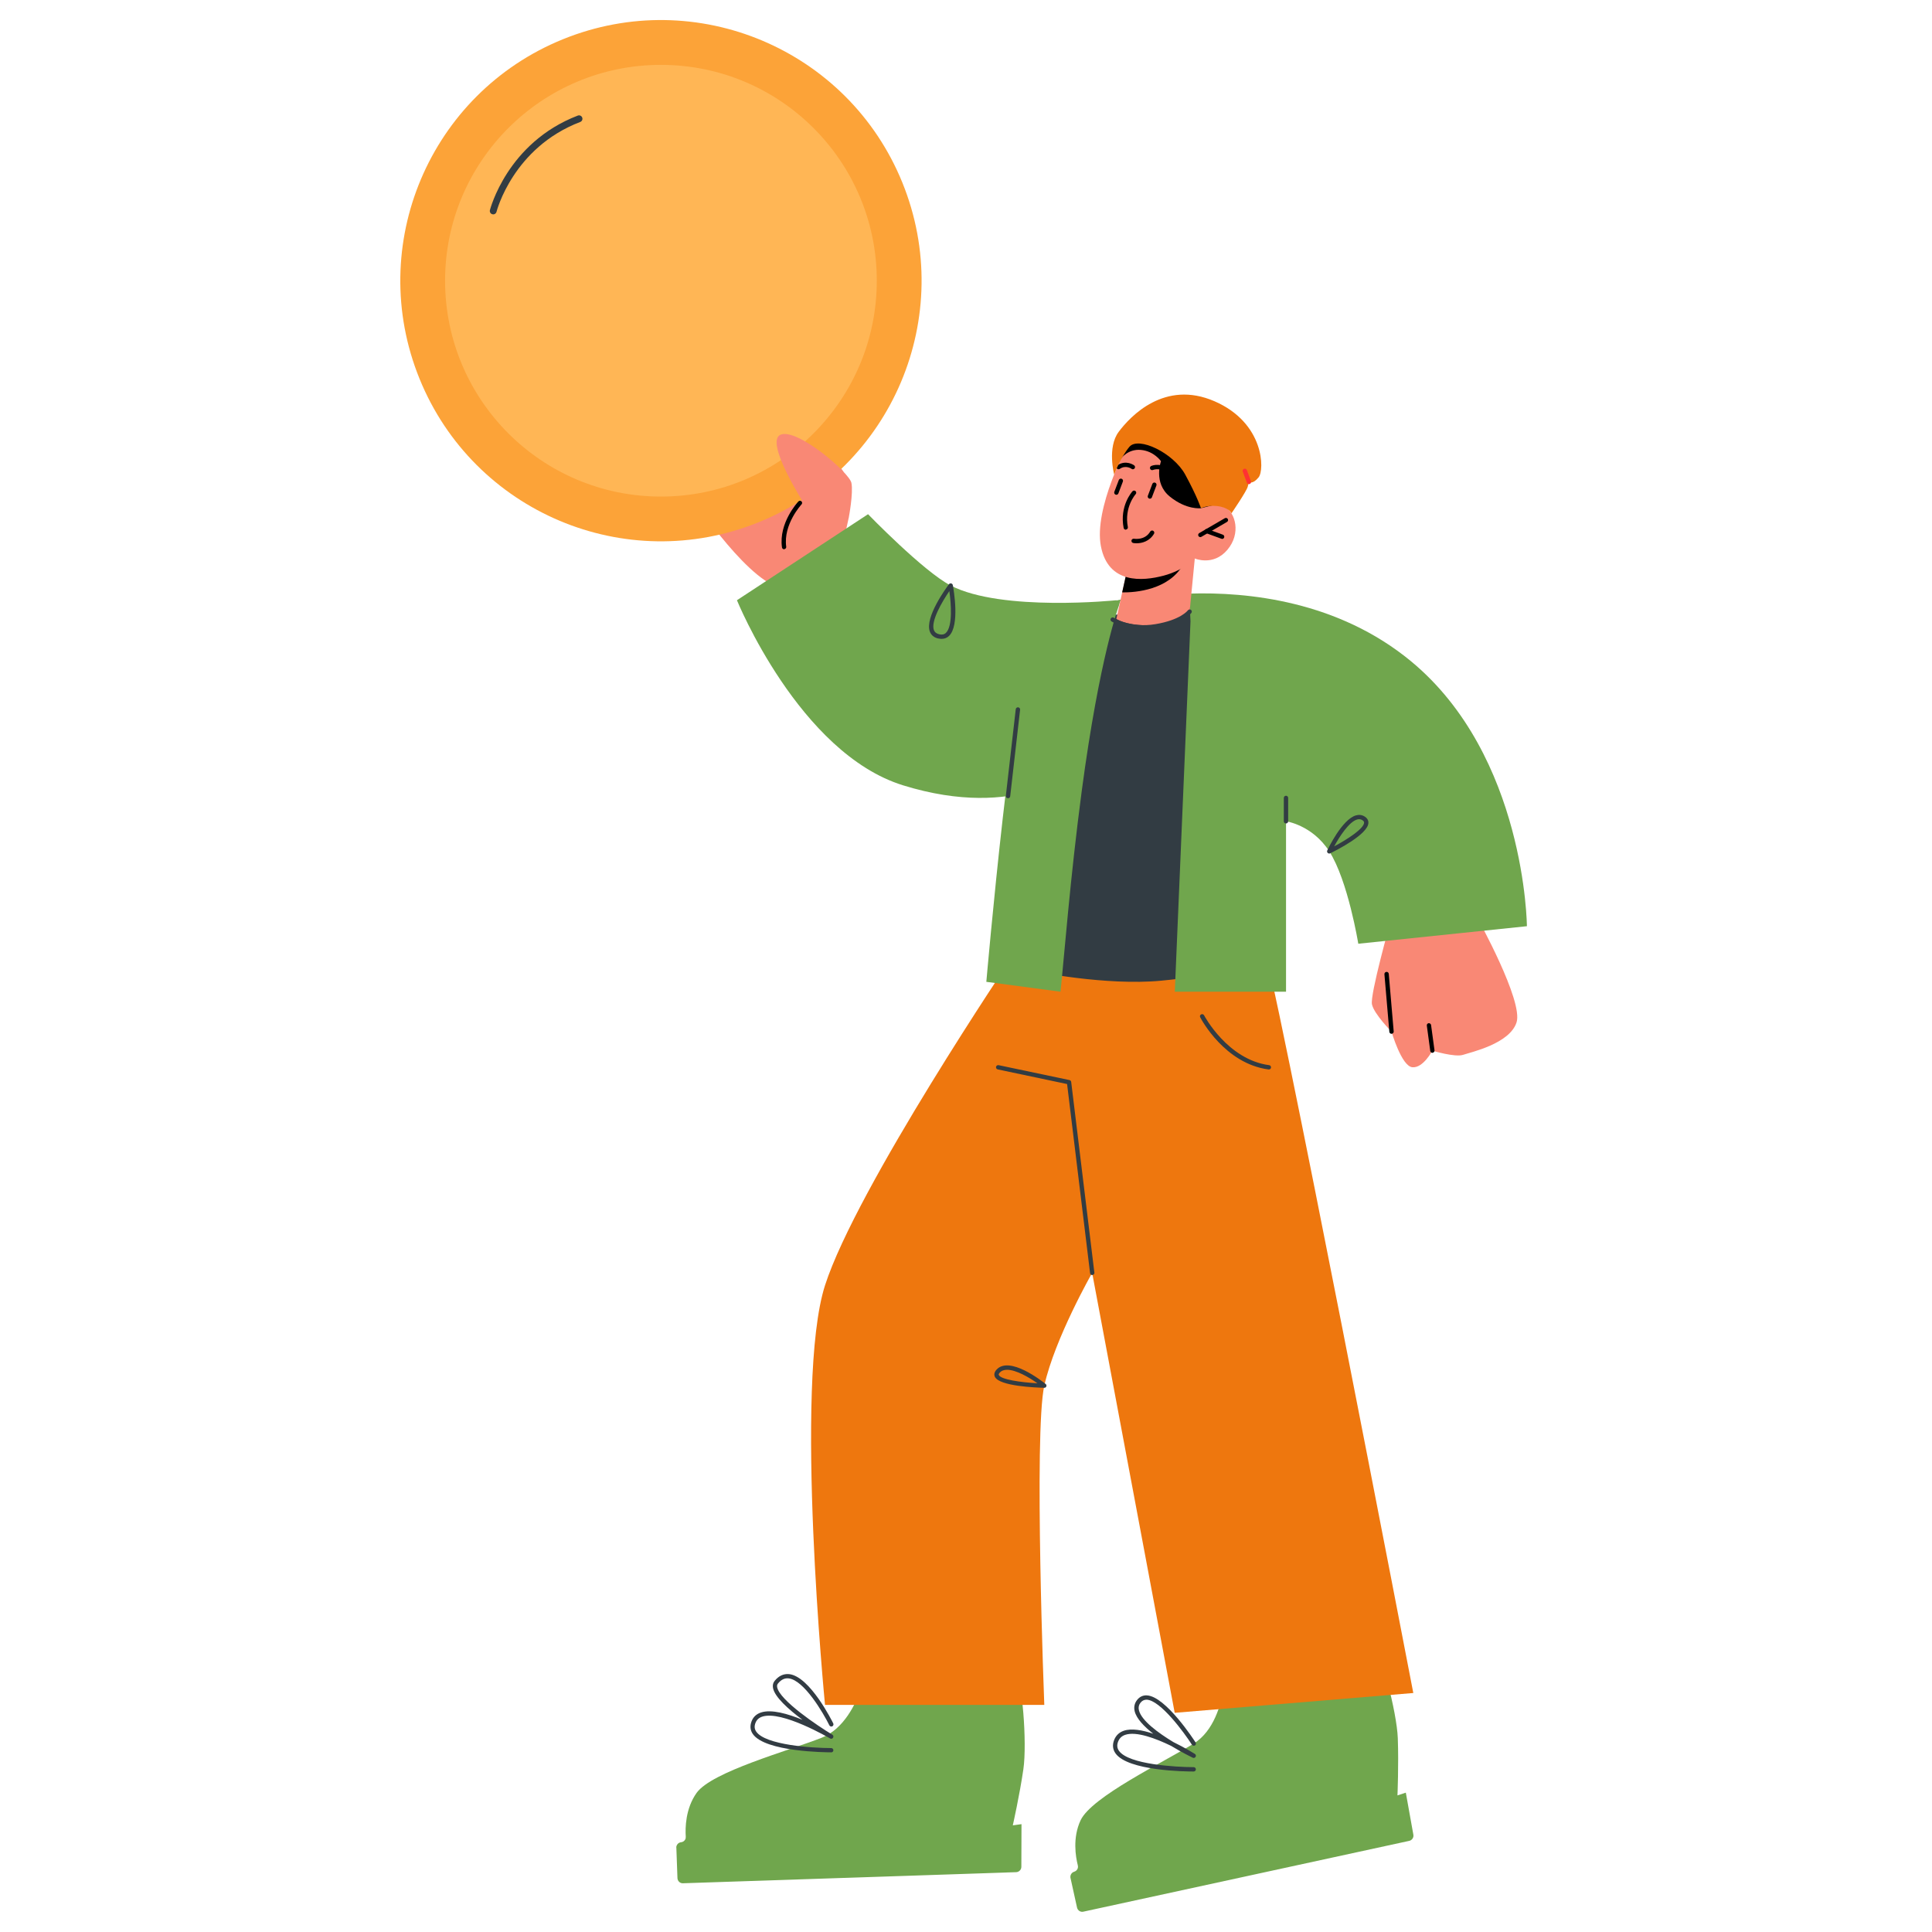
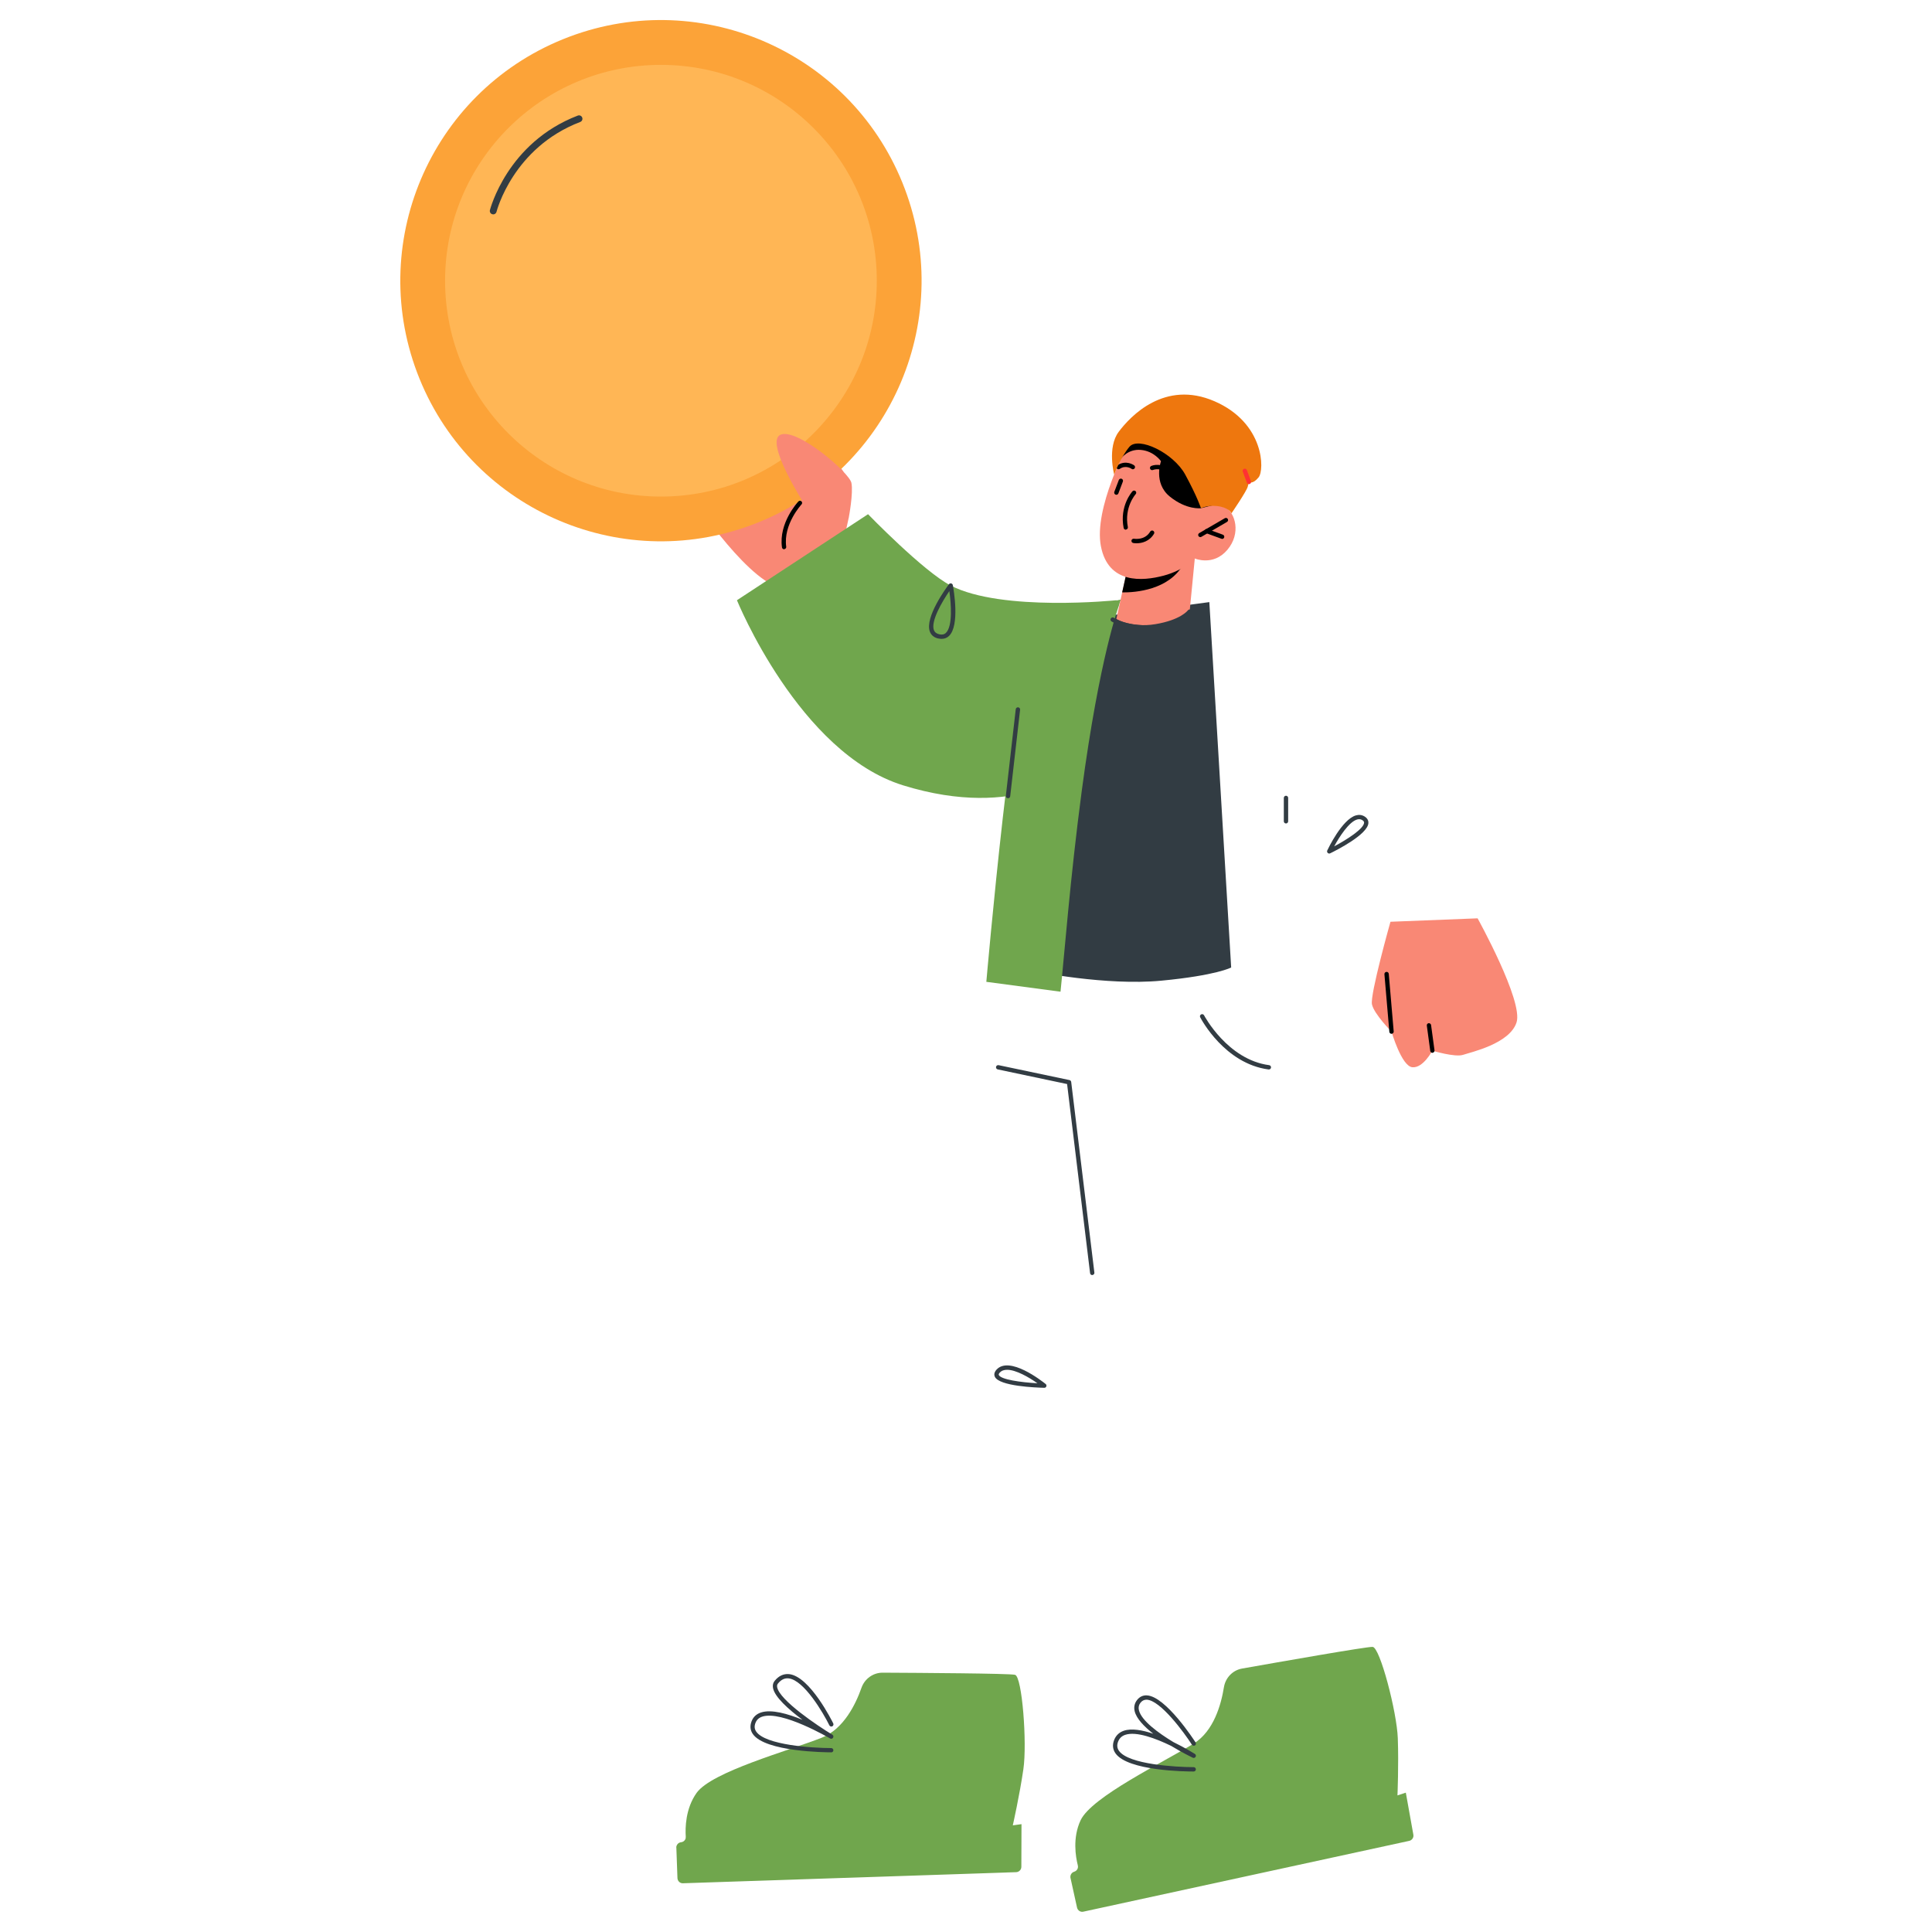
<svg xmlns="http://www.w3.org/2000/svg" id="Layer_1" data-name="Layer 1" viewBox="0 0 400 400">
  <defs>
    <style>
      .cls-1 {
        fill: #70a64d;
      }

      .cls-2 {
        fill: #323c43;
      }

      .cls-3 {
        fill: #ff3232;
      }

      .cls-4 {
        fill: #f98875;
      }

      .cls-5 {
        fill: #fca338;
      }

      .cls-6 {
        fill: #ee770e;
      }

      .cls-7 {
        fill: #ffb655;
      }
    </style>
  </defs>
  <path class="cls-4" d="M144.77,105.1s12.9,19.13,19.38,16.61c6.48-2.52,9.73-6.26,9.73-6.26,0,0,4.93-18.37-1.64-19.61-10.27-1.93-27.47,9.25-27.47,9.25Z" />
  <circle class="cls-5" cx="136.84" cy="58.12" r="53.95" transform="translate(-11.81 55.72) rotate(-22.09)" />
  <circle class="cls-7" cx="136.84" cy="58.12" r="44.69" />
  <path class="cls-2" d="M102.11,44.39c.32,0,.61-.22.69-.54.03-.13,3.4-13.27,17.33-18.6.37-.14.55-.55.41-.91-.14-.37-.55-.55-.91-.41-14.64,5.6-18.16,19.45-18.2,19.58-.09.38.14.76.52.85.06.01.11.02.17.02Z" />
  <path class="cls-4" d="M168.15,102.07s-9.11,6.58-5.32,14.25c3.79,7.67,11.58-3.16,11.58-3.16l1.33-6.06-4.74-5.87-2.85.84Z" />
  <path d="M162.33,113.71c.31-.04.48-.27.45-.51-.65-4.64,3.13-8.73,3.17-8.77.17-.18.16-.47-.02-.63-.18-.17-.47-.16-.63.02-.17.18-4.11,4.45-3.4,9.51.03.22.22.39.44.39Z" />
  <path class="cls-4" d="M166.64,104.53s-8.47-13.11-5.03-14.53c3.45-1.42,14.26,7.85,14.67,9.99.41,2.14-.54,7.11-.54,7.11l-9.11-2.58Z" />
  <path class="cls-1" d="M221.62,388.74c.01.08,1.37,6.21,1.37,6.21.14.6.72.98,1.31.84l67.47-14.66c.57-.13.96-.69.85-1.28l-1.56-8.7-1.73.57s.27-6.41.07-11.83c-.19-5.43-3.69-18.84-5.21-18.92-1.21-.07-19.36,3.13-27.05,4.49-1.94.35-3.42,1.91-3.74,3.86-.57,3.55-2.09,9.08-6.25,11.66-6.39,3.96-21.09,10.99-23.42,15.88-1.7,3.62-1.03,7.56-.58,9.34.05.21.05.43-.01.6-.1.33-.38.61-.74.72l-.2.08c-.41.22-.64.67-.58,1.15Z" />
  <path class="cls-1" d="M140.03,382.49c0,.08.23,6.36.23,6.36.03.61.53,1.09,1.14,1.06l69-2.3c.58-.03,1.06-.51,1.06-1.1l.03-8.84-1.8.25s1.41-6.26,2.19-11.63c.79-5.37-.25-19.19-1.73-19.54-1.18-.29-19.61-.4-27.42-.44-1.97,0-3.71,1.26-4.37,3.13-1.19,3.39-3.69,8.55-8.24,10.34-6.99,2.75-22.72,7.02-25.89,11.41-2.32,3.26-2.37,7.25-2.25,9.08.01.22-.03.43-.12.58-.16.31-.48.53-.86.57l-.21.04c-.44.14-.75.55-.78,1.03Z" />
-   <path class="cls-6" d="M209.73,197.84s-32.42,48.07-38.92,68.28c-6.49,20.21,0,86.86,0,86.86h45.4s-2.19-56.27,0-66.1,9.91-23.34,9.91-23.34l17.09,91.08,49.4-4.1s-28.88-150.22-31.62-157.32c-2.73-7.1-51.28,4.64-51.28,4.64Z" />
  <path class="cls-1" d="M152.58,124.28s12.85,31.65,34.41,38.32c23.82,7.37,35.82-3.28,35.82-3.28l8.37-35.05s-23.77,2.46-34.36-3.05c-5.66-2.94-17.1-14.76-17.1-14.76l-27.14,17.81Z" />
  <path class="cls-4" d="M284.05,207.94c.43,2.01,4.05,5.65,4.05,5.65,0,0,2.06,7.14,4.3,7.37,2.24.23,4.15-3.43,4.15-3.43,0,0,4.71,1.42,6.37.86,1.66-.56,9.66-2.3,11.07-6.73,1.41-4.43-8.07-21.53-8.07-21.53l-18.04.71s-4.26,15.09-3.83,17.1Z" />
  <path d="M296.55,217.98c.31-.04.48-.26.45-.51l-.71-5.24c-.03-.25-.27-.41-.5-.39-.25.03-.42.26-.38.51l.71,5.24c.03.22.22.39.44.39Z" />
  <path d="M288.1,214.04c.29-.02.47-.24.45-.49l-1.02-11.92c-.02-.25-.25-.45-.49-.41-.25.02-.43.24-.41.49l1.02,11.92c.02.23.22.41.45.41Z" />
  <path class="cls-2" d="M250.37,124.66l-24.24,3.26-11.82,73.2s14.64,3.01,26.11,1.92c11.47-1.09,14.48-2.73,14.48-2.73l-4.52-75.65Z" />
  <path class="cls-1" d="M232.08,124.12c-.2.49-.36.93-.44,1.34,0,0-3.97,10.47-7.67,38.25-2.39,17.99-3.63,34.23-4.4,41.61l-15.36-2.04s5.73-66.07,9.84-71.51c3.1-4.12,13.56-6.83,18.04-7.64Z" />
-   <path class="cls-1" d="M316.14,191.76l-34.92,3.63s-2.13-13.09-6.01-19.13c-3.52-5.47-8.95-6.22-8.95-6.22v35.28h-23.03s3.25-76.69,3.25-76.69l-.28-5.73c12.13-.39,30.81,1.51,45.94,14.01,23.73,19.62,23.99,54.84,23.99,54.84Z" />
  <path class="cls-4" d="M247.37,115.63l-1.07,10.99s-2.29,2.97-8.77,2.86c-4.83-.08-6.4-1.33-6.4-1.33l1.21-5.5,1.19-5.36,11.86-1.42,1.99-.24Z" />
  <path d="M245.38,115.87c-.06.3-.21.64-.42,1.03-3,5.25-9.84,5.78-12.63,5.75l1.19-5.36,11.86-1.42Z" />
  <path class="cls-4" d="M233.52,92s-7.12,13.22-5.59,21.09c1.52,7.88,8.64,7.24,12.96,6.1,4.32-1.14,6.48-3.56,6.48-3.56,0,0,3.81,1.65,6.73-1.78,2.92-3.43,1.65-7.75-.51-8.89-2.16-1.14-4.96.25-4.96.25l2.41-3.81s-7.12-20.97-17.54-9.4Z" />
  <path d="M248.51,111.2c.08,0,.15-.02.23-.06l5.3-3.08c.21-.13.29-.4.16-.61-.12-.22-.4-.28-.61-.16l-5.3,3.08c-.21.13-.29.4-.16.61.08.14.23.22.39.22Z" />
  <path d="M253.03,111.58c.18,0,.35-.11.42-.3.08-.23-.03-.49-.27-.58l-3.18-1.16c-.23-.08-.49.03-.57.27-.08.23.03.49.27.57l3.18,1.16c.05.02.1.03.15.03Z" />
  <path d="M242.2,98.71c.08,0,.16-.02.24-.07.21-.13.27-.41.14-.62-1.3-2.08-3.33-1.92-4.22-1.55-.23.1-.34.36-.24.59s.36.34.59.24c.08-.03,1.9-.75,3.11,1.2.09.14.23.21.38.21Z" />
  <path d="M231.59,97.15c.09,0,.17-.03.25-.08,1.26-.85,2.43-.02,2.44,0,.2.15.48.1.63-.1s.1-.48-.1-.63c-.07-.05-1.69-1.2-3.47,0-.21.14-.26.42-.12.62.09.13.23.2.37.2Z" />
  <path d="M233.07,109.66c.33-.06.49-.29.44-.53-.8-4.1,1.59-6.8,1.62-6.82.17-.18.15-.47-.03-.63-.18-.17-.47-.15-.63.03-.11.12-2.72,3.05-1.83,7.6.04.21.23.36.44.36Z" />
  <path d="M231.13,102.44c.18,0,.35-.11.42-.29l.93-2.45c.09-.23-.03-.49-.26-.58-.23-.09-.49.03-.58.26l-.93,2.45c-.09.23.03.49.26.58.05.02.11.03.16.03Z" />
-   <path d="M238.07,103.25c.18,0,.35-.11.42-.29l.93-2.45c.09-.23-.03-.49-.26-.58-.23-.09-.49.03-.58.26l-.93,2.45c-.09.23.03.49.26.58.05.02.11.03.16.03Z" />
  <path d="M232.06,94.99s1.41-2.09,4.15-1.84c2.74.25,4.16,2.34,4.16,2.34,0,0-1.65,4.5,1.83,7.32,3.49,2.82,6.44,2.41,6.44,2.41l2.8-.7,2.37-3.76-7-9.2-9.21-4.8-5.62,4.18.08,4.05Z" />
  <path d="M235.33,112.48c1.09,0,2.66-.4,3.59-1.96.13-.21.06-.49-.16-.62-.21-.13-.49-.06-.62.16-1.12,1.89-3.32,1.47-3.35,1.48-.24-.04-.48.11-.53.35-.05.24.11.48.35.53.19.04.43.06.7.06Z" />
  <path class="cls-6" d="M230.67,98.26s1.32-3.57,3.17-5.76c1.85-2.19,9.08,1.24,11.55,5.76,2.46,4.52,3.26,6.96,3.26,6.96,0,0,1.76-.86,4.13-.31,1.84.43,2.18,1.37,2.18,1.37,0,0,3.12-4.55,3.37-5.52l.25-.97s.75.58,2-.96c1.25-1.54,1.21-11.26-9.12-15.75-10.33-4.49-17.43,3.09-19.85,6.33-2.42,3.24-.93,8.85-.93,8.85Z" />
  <path class="cls-2" d="M236.77,130.32c.8,0,1.65-.06,2.57-.21,5.69-.94,7.27-3.14,7.33-3.23.14-.2.09-.48-.11-.62-.2-.14-.48-.09-.63.11-.01.02-1.48,1.99-6.74,2.86-5.16.86-8.55-1.31-8.58-1.33-.2-.14-.48-.08-.62.13-.14.21-.08.49.13.62.12.08,2.63,1.68,6.65,1.68Z" />
  <path class="cls-2" d="M194.26,132.2c-.88-.2-1.48-.7-1.75-1.45-1.08-2.96,3.44-9.1,3.96-9.79.11-.14.29-.21.46-.17.17.04.31.18.34.35.16.85,1.49,8.33-.78,10.52-.42.41-.95.61-1.55.61-.22,0-.44-.03-.67-.08ZM193.35,130.44c.17.46.53.74,1.11.88.58.14,1.04.04,1.39-.3,1.41-1.36,1.08-6.01.7-8.64-1.51,2.2-3.87,6.23-3.2,8.07Z" />
  <path class="cls-2" d="M274.89,176.58c-.14-.13-.17-.34-.09-.51.12-.26,3.04-6.42,5.92-7.25.66-.19,1.27-.11,1.83.24.67.43.78.96.76,1.34-.14,2.37-6.62,5.64-7.91,6.27-.06.03-.13.05-.2.05-.11,0-.23-.05-.32-.13ZM280.97,169.67c-1.67.49-3.64,3.52-4.74,5.56,2.74-1.46,6.11-3.65,6.19-4.89,0-.14-.02-.32-.35-.53-.21-.14-.44-.2-.68-.2-.13,0-.27.02-.42.06Z" />
  <path class="cls-2" d="M208.7,165.27c.22,0,.42-.17.45-.4l2.05-17.93c.03-.25-.15-.47-.4-.5-.24-.03-.47.15-.5.39l-2.05,17.93c-.03.25.15.47.4.5.02,0,.03,0,.05,0Z" />
  <path class="cls-2" d="M266.25,170.49c.25,0,.45-.2.45-.45v-4.84c0-.25-.2-.45-.45-.45s-.45.2-.45.45v4.84c0,.25.2.45.45.45Z" />
  <path class="cls-2" d="M226.13,263.99c.3-.03.48-.26.45-.5l-4.8-39.48c-.02-.19-.17-.35-.35-.39l-14.68-3.09c-.24-.04-.48.1-.53.35-.05.24.1.48.35.53l14.36,3.03,4.76,39.16c.03.23.22.39.44.39Z" />
  <path class="cls-2" d="M262.71,221.42c.22,0,.41-.16.44-.39.03-.24-.14-.47-.39-.5-8.61-1.14-13.42-10.23-13.47-10.32-.11-.22-.39-.31-.61-.19-.22.11-.31.38-.19.6.2.39,5.07,9.6,14.15,10.8.02,0,.04,0,.06,0Z" />
  <path class="cls-2" d="M216.2,287.33c-1.56-.04-9.37-.31-10.24-2.31-.14-.32-.19-.83.35-1.44,2.67-2.95,9.41,2.35,10.18,2.96.15.12.21.32.14.5-.06.18-.23.29-.42.29h-.01ZM206.99,284.18c-.18.2-.25.37-.2.49.41.95,4.54,1.53,8,1.72-1.76-1.24-4.43-2.79-6.28-2.79-.62,0-1.15.17-1.52.59Z" />
  <path class="cls-2" d="M247.01,366.77h.13c.25,0,.45-.2.45-.45,0-.25-.2-.45-.45-.45-3.62-.01-13.46-.54-15.47-3.38-.39-.55-.45-1.16-.2-1.85.27-.73.75-1.21,1.49-1.46,2.31-.79,6.37.76,9.52,2.29,2.3,1.4,4.28,2.36,4.47,2.45.21.1.47.02.59-.19.12-.21.05-.47-.15-.6-.18-.11-2.05-1.28-4.49-2.47-3.03-1.84-6.58-4.4-7.1-6.58-.14-.58-.03-1.09.32-1.54.35-.45.78-.64,1.28-.64,2.86.12,7.74,6.78,9.38,9.33.13.21.41.27.62.14.21-.13.27-.41.13-.62-.25-.39-6.19-9.57-10.1-9.74-.81-.04-1.5.29-2.03.98-.52.68-.68,1.45-.48,2.3.37,1.53,1.95,3.17,3.85,4.66-2.26-.76-4.5-1.16-6.09-.62-.99.34-1.68,1.01-2.04,2-.36.98-.25,1.88.31,2.68,2.57,3.65,14.58,3.76,16.07,3.76Z" />
  <path class="cls-2" d="M172.05,362.82c.29,0,.49-.2.49-.45,0-.25-.2-.45-.45-.45-3.83,0-13.62-.61-15.53-3.42-.37-.54-.41-1.13-.14-1.81.25-.62.69-1.04,1.37-1.27,4.05-1.38,13.98,4.46,14.08,4.51.21.13.49.06.61-.16.13-.21.06-.49-.15-.62-3.02-1.82-10.96-7.14-11.43-9.85-.05-.3,0-.53.16-.73.66-.82,1.38-1.17,2.22-1.08,3.18.36,7.16,7.14,8.43,9.72.11.22.38.31.6.21.22-.11.31-.38.21-.6-.2-.4-4.82-9.73-9.13-10.21-1.16-.11-2.16.35-3.01,1.4-.33.4-.44.89-.34,1.45.33,1.88,3.24,4.47,6.11,6.61-3.03-1.25-6.47-2.24-8.62-1.51-.92.31-1.57.91-1.91,1.78-.38.97-.31,1.86.23,2.65,2.54,3.73,15.25,3.81,16.23,3.81Z" />
  <path class="cls-3" d="M258.57,100.24c.05,0,.1,0,.16-.03.23-.09.35-.35.27-.58l-.85-2.31c-.09-.23-.34-.35-.58-.27-.23.09-.35.35-.27.58l.85,2.31c.07.18.24.29.42.29Z" />
</svg>